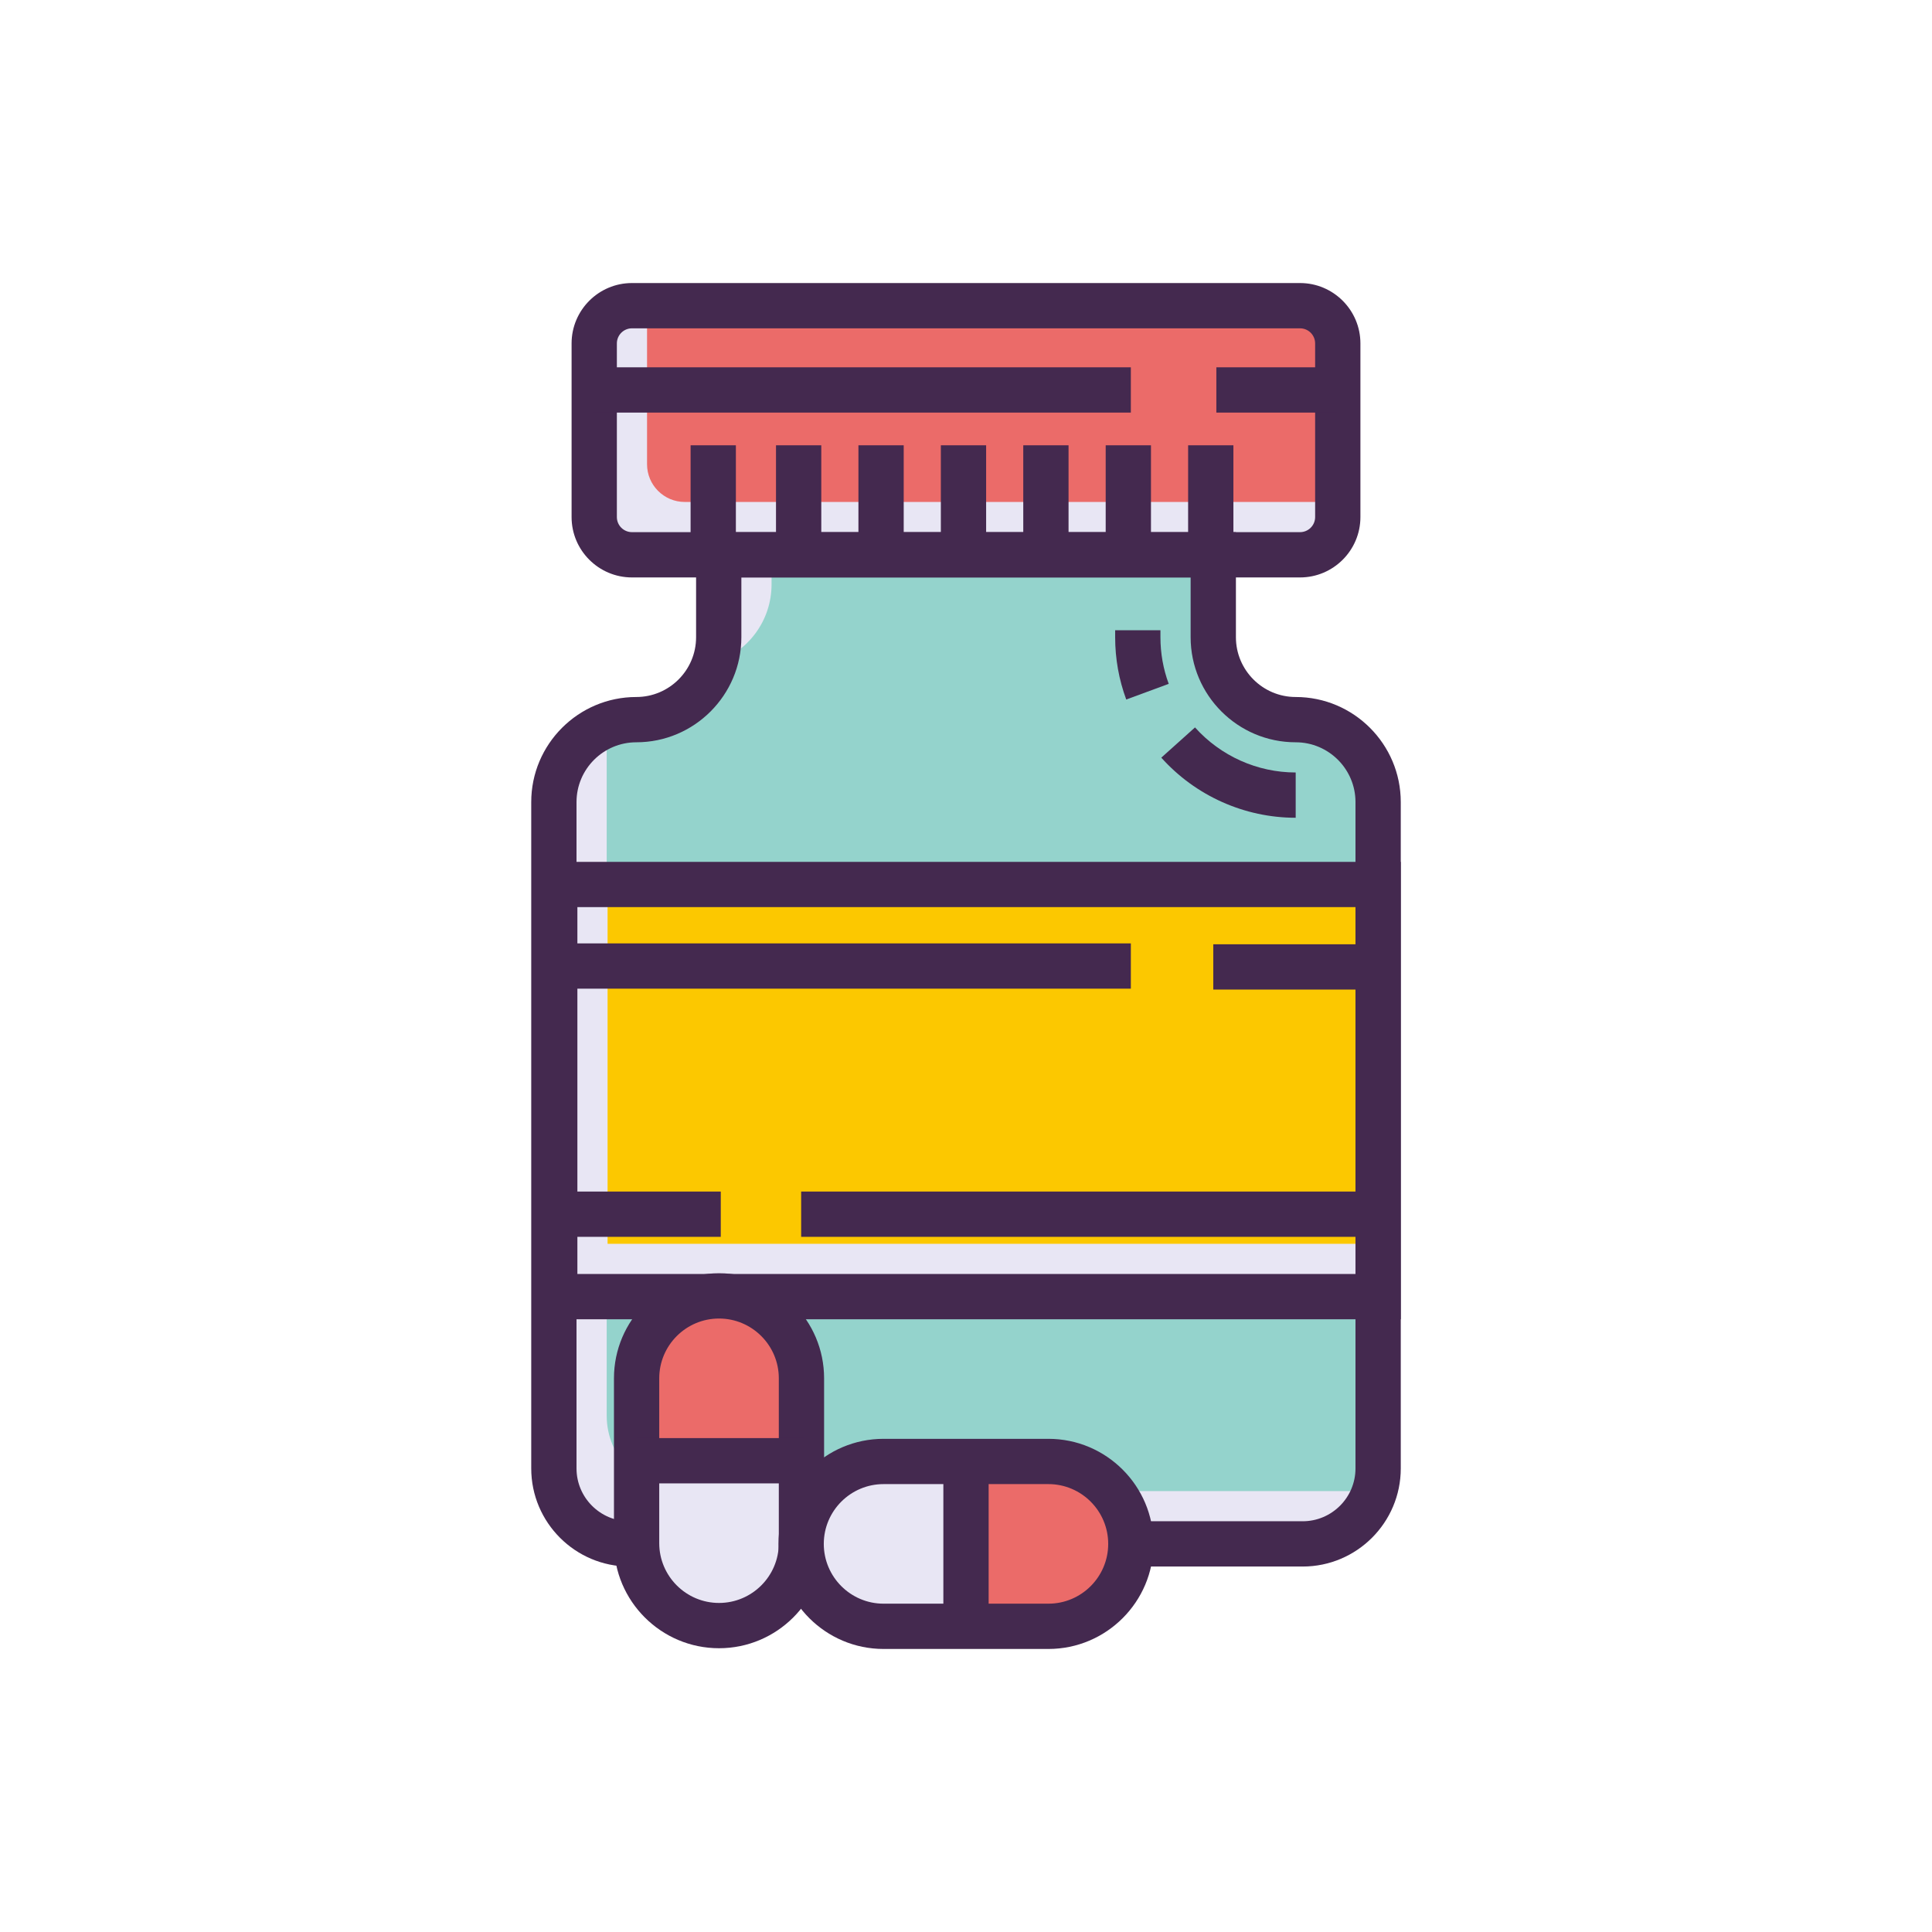
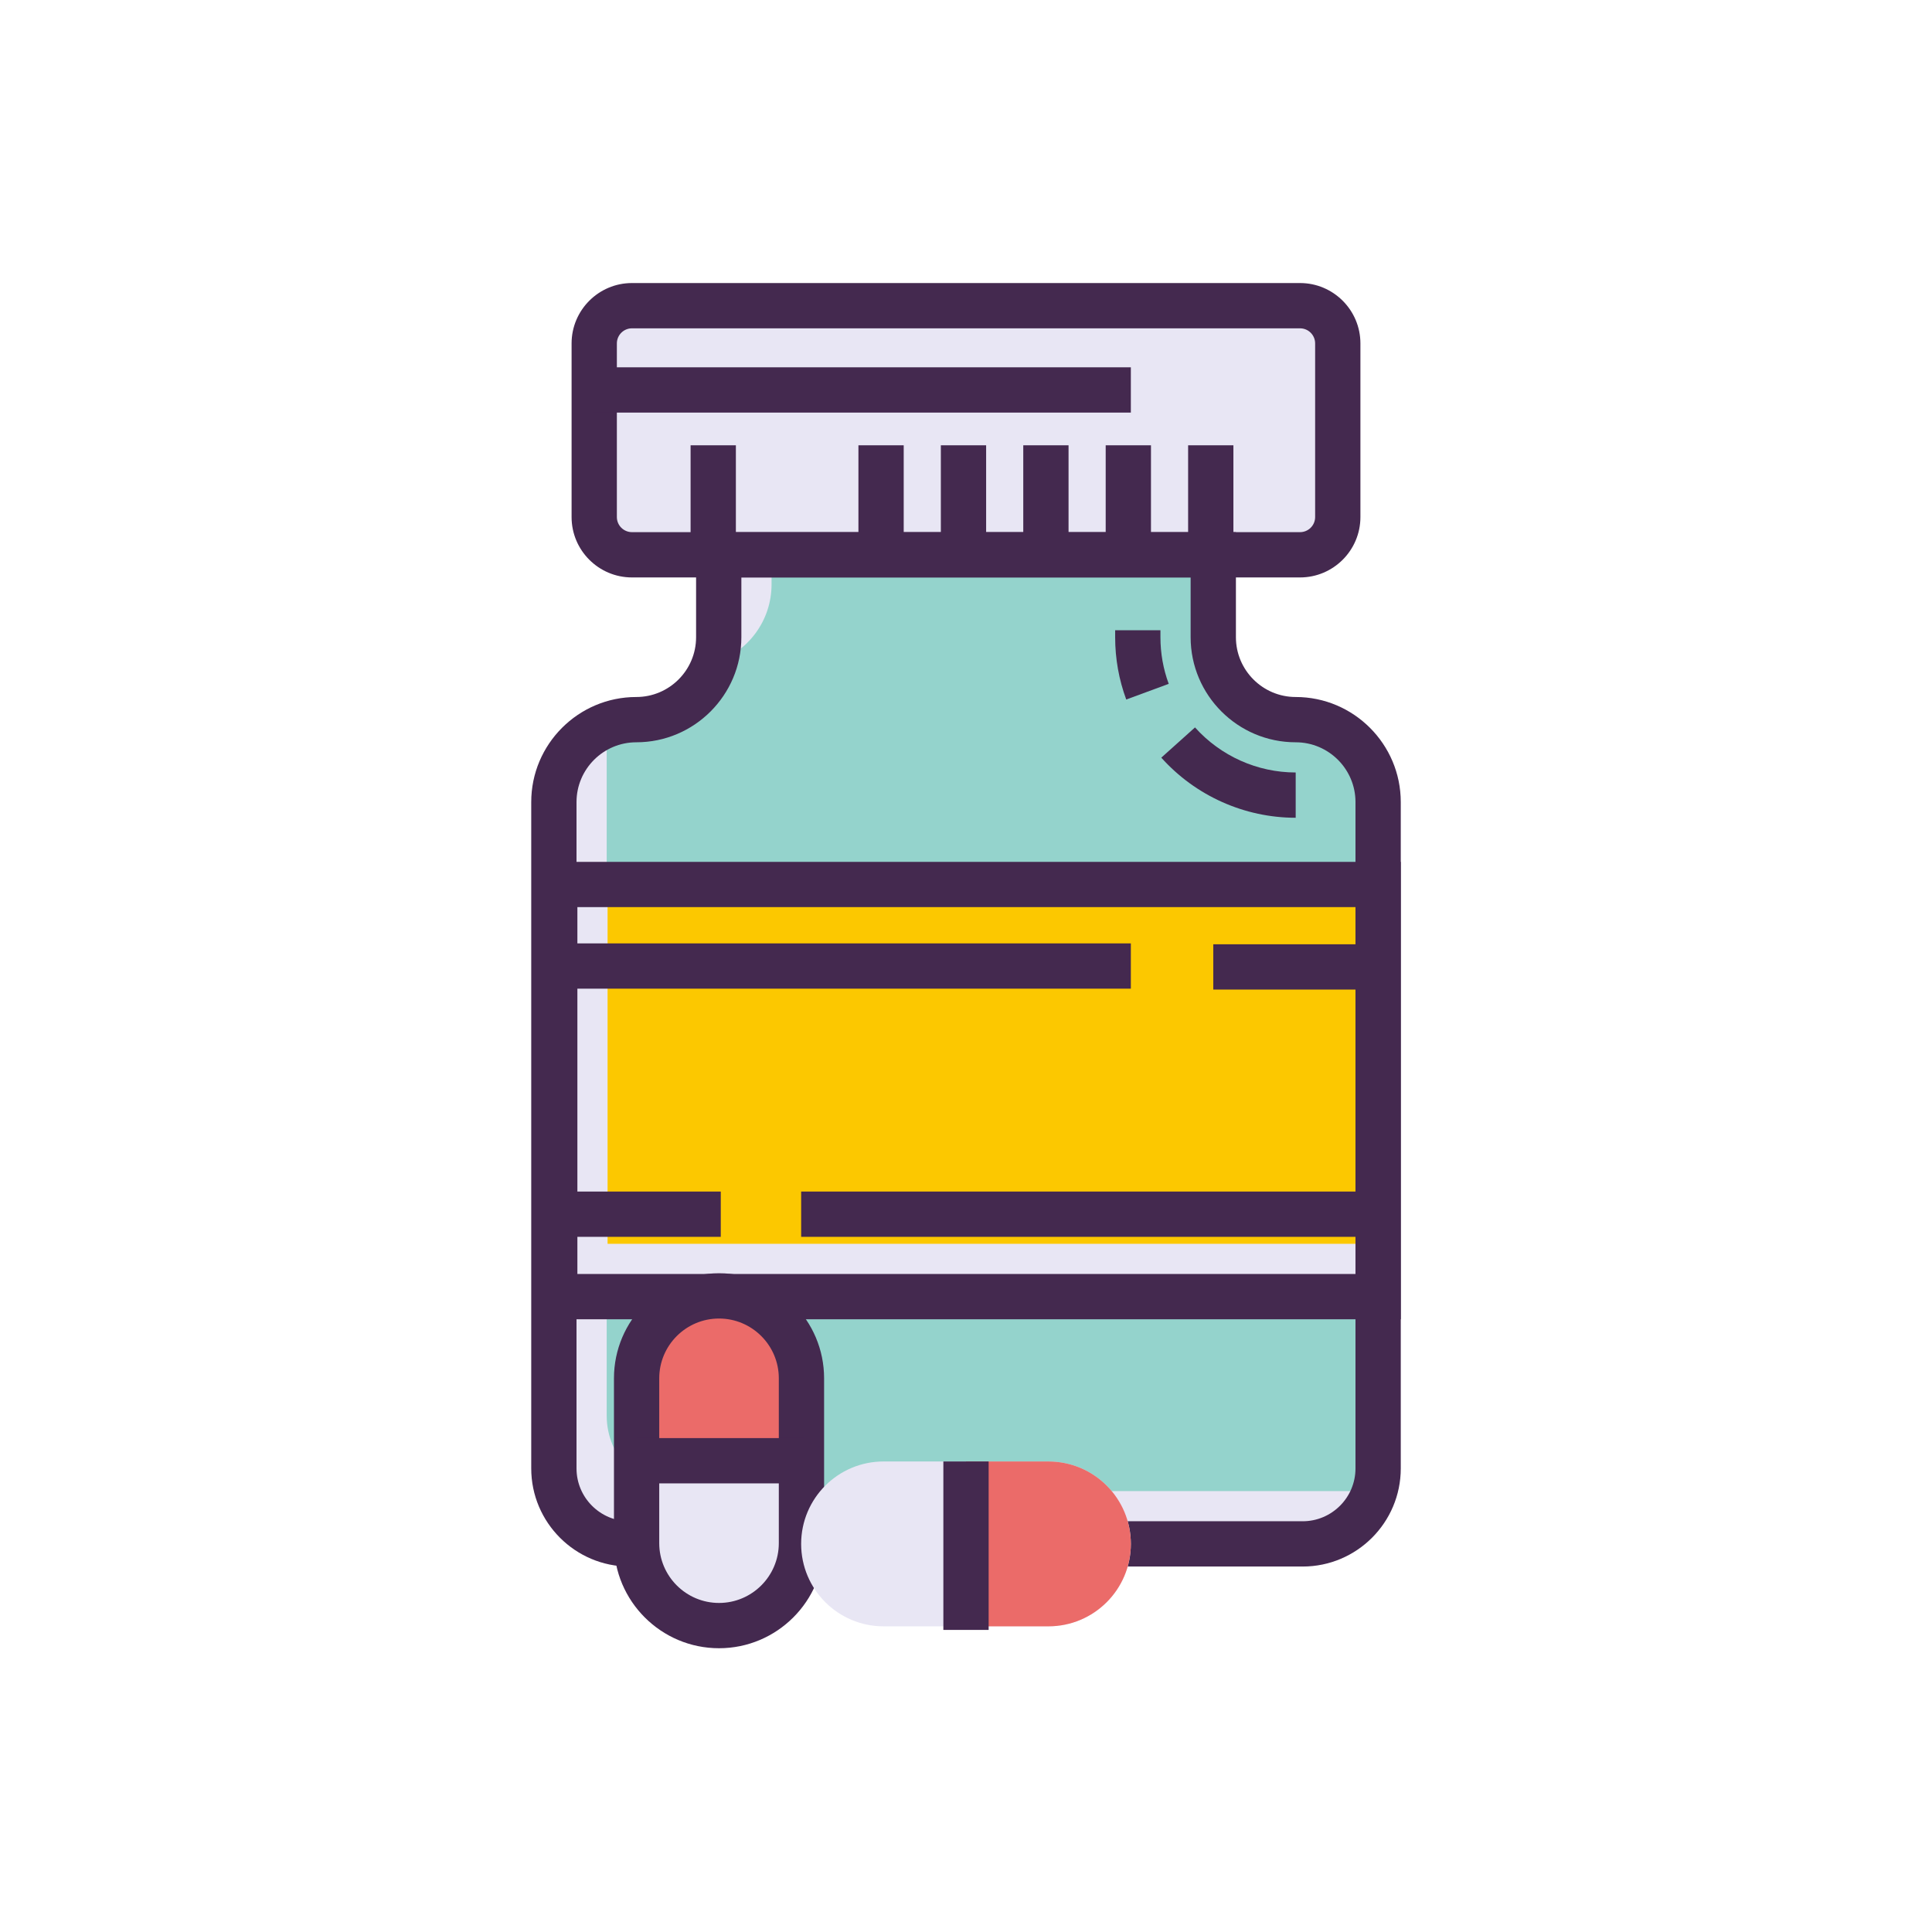
<svg xmlns="http://www.w3.org/2000/svg" version="1.1" id="Layer_1" x="0px" y="0px" viewBox="0 0 256 256" style="enable-background:new 0 0 256 256;" xml:space="preserve">
  <style type="text/css">
	.st0{fill:#E8E6F4;}
	.st1{fill:#94D3CC;}
	.st2{fill:#EB6B69;}
	.st3{fill:#8D386D;}
	.st4{fill:#8479B9;}
	.st5{fill:#44294F;}
	.st6{fill:#FFDDBE;}
	.st7{fill:#FCC800;}
	.st8{fill:#424242;}
	.st9{fill:#E8E6F5;}
</style>
  <g>
    <g>
      <g>
        <path class="st0" d="M171.687,95.357c-6.032,0-10.922-4.89-10.922-10.922V73.514h-65.53v10.922     c0,6.032-4.89,10.922-10.922,10.922s-10.922,4.89-10.922,10.922v88.296c0,5.523,4.477,10,10,10h89.217c5.523,0,10-4.477,10-10     v-88.296C182.609,100.247,177.719,95.357,171.687,95.357z" />
      </g>
    </g>
    <g>
      <g>
        <path class="st1" d="M171.687,95.357c-6.032,0-10.922-4.89-10.922-10.922V73.514h-58.53v3.922c0,4.851-3.165,8.957-7.54,10.382     c-1.425,4.375-5.531,7.54-10.382,7.54h0c-1.181,0-2.316,0.193-3.382,0.54c-0.347,1.066-0.54,2.2-0.54,3.382v88.296     c0,5.523,4.477,10,10,10h89.217c0.914,0,1.796-0.133,2.637-0.363c0.23-0.841,0.363-1.723,0.363-2.637v-88.296     C182.609,100.247,177.719,95.357,171.687,95.357z" />
      </g>
    </g>
    <g>
      <g>
        <path class="st5" d="M158.344,96.387l-4.467,4.006c4.539,5.062,11.03,7.965,17.809,7.965v-6     C166.61,102.358,161.747,100.181,158.344,96.387z" />
      </g>
    </g>
    <g>
      <g>
        <path class="st5" d="M153.764,84.436v-0.922h-6v0.922c0,2.835,0.494,5.612,1.469,8.254l5.629-2.076     C154.133,88.639,153.764,86.56,153.764,84.436z" />
      </g>
    </g>
    <g>
      <g>
        <path class="st0" d="M172.262,40.504H83.737c-2.761,0-5,2.239-5,5v23.009c0,2.761,2.239,5,5,5h88.525c2.761,0,5-2.239,5-5V45.504     C177.262,42.743,175.024,40.504,172.262,40.504z" />
      </g>
    </g>
    <g>
      <g>
        <rect x="73.506" y="117.201" class="st0" width="109.102" height="54.609" />
      </g>
    </g>
    <g>
      <g>
-         <path class="st2" d="M172.262,40.504H85.737v21.009c0,2.761,2.239,5,5,5h86.525V45.504     C177.262,42.743,175.024,40.504,172.262,40.504z" />
-       </g>
+         </g>
    </g>
    <g>
      <g>
        <rect x="80.507" y="117.201" class="st7" width="102.102" height="47.609" />
      </g>
    </g>
    <g>
      <g>
        <path class="st5" d="M171.687,92.357c-4.368,0-7.922-3.554-7.922-7.922V70.513h-71.53v13.922c0,4.368-3.554,7.922-7.922,7.922     c-7.677,0-13.922,6.245-13.922,13.922v88.295c0,7.168,5.832,13,13,13h89.218c7.168,0,13-5.832,13-13v-88.295     C185.609,98.602,179.364,92.357,171.687,92.357z M179.609,194.574c0,3.86-3.141,7-7,7H83.391c-3.859,0-7-3.14-7-7v-88.295     c0-4.368,3.554-7.922,7.922-7.922c7.677,0,13.922-6.245,13.922-13.922v-7.922h59.53v7.922c0,7.677,6.245,13.922,13.922,13.922     c4.368,0,7.922,3.554,7.922,7.922V194.574z" />
      </g>
    </g>
    <g>
      <g>
        <path class="st5" d="M172.262,37.505H83.738c-4.411,0-8,3.589-8,8v23.009c0,4.411,3.589,8,8,8h88.524c4.411,0,8-3.589,8-8V45.505     C180.262,41.094,176.673,37.505,172.262,37.505z M174.262,68.513c0,1.103-0.897,2-2,2H83.738c-1.103,0-2-0.897-2-2V45.505     c0-1.103,0.897-2,2-2h88.524c1.103,0,2,0.897,2,2V68.513z" />
      </g>
    </g>
    <g>
      <g>
        <path class="st5" d="M70.506,114.2v60.609h115.103V114.2H70.506z M179.609,168.809H76.506V120.2h103.103V168.809z" />
      </g>
    </g>
    <g>
      <g>
        <rect x="91.507" y="59.004" class="st5" width="6" height="14.509" />
      </g>
    </g>
    <g>
      <g>
        <rect x="157.432" y="59.004" class="st5" width="6" height="14.509" />
      </g>
    </g>
    <g>
      <g>
        <rect x="146.51" y="59.004" class="st5" width="6" height="14.509" />
      </g>
    </g>
    <g>
      <g>
        <rect x="135.588" y="59.004" class="st5" width="6" height="14.509" />
      </g>
    </g>
    <g>
      <g>
        <rect x="124.667" y="59.004" class="st5" width="6" height="14.509" />
      </g>
    </g>
    <g>
      <g>
        <rect x="113.746" y="59.004" class="st5" width="6" height="14.509" />
      </g>
    </g>
    <g>
      <g>
-         <rect x="102.824" y="59.004" class="st5" width="6" height="14.509" />
-       </g>
+         </g>
    </g>
    <g>
      <g>
        <path class="st0" d="M95.275,171.712c-6.032,0-10.922,4.89-10.922,10.922v21.844c0,6.032,4.89,10.922,10.922,10.922     c6.032,0,10.922-4.89,10.922-10.922v-21.844C106.197,176.602,101.307,171.712,95.275,171.712z" />
      </g>
    </g>
    <g>
      <g>
        <path class="st2" d="M95.275,171.712c-6.032,0-10.922,4.89-10.922,10.922v10.922h21.844v-10.922     C106.197,176.602,101.307,171.712,95.275,171.712z" />
      </g>
    </g>
    <g>
      <g>
        <path class="st5" d="M95.275,168.712c-7.677,0-13.922,6.245-13.922,13.922v21.843c0,7.677,6.245,13.922,13.922,13.922     s13.922-6.245,13.922-13.922v-21.843C109.197,174.957,102.952,168.712,95.275,168.712z M103.197,204.477     c0,4.368-3.554,7.922-7.922,7.922s-7.922-3.554-7.922-7.922v-21.843c0-4.368,3.554-7.922,7.922-7.922s7.922,3.554,7.922,7.922     V204.477z" />
      </g>
    </g>
    <g>
      <g>
        <path class="st0" d="M138.922,193.653h-21.844c-6.032,0-10.922,4.89-10.922,10.922v0c0,6.032,4.89,10.922,10.922,10.922h21.844     c6.032,0,10.922-4.89,10.922-10.922v0C149.843,198.543,144.953,193.653,138.922,193.653z" />
      </g>
    </g>
    <g>
      <g>
        <path class="st2" d="M138.922,193.653H128v21.844h10.922c6.032,0,10.922-4.89,10.922-10.922     C149.843,198.543,144.953,193.653,138.922,193.653z" />
      </g>
    </g>
    <g>
      <g>
        <rect x="125" y="193.653" class="st5" width="6" height="22.319" />
      </g>
    </g>
    <g>
      <g>
-         <path class="st5" d="M138.921,190.652h-21.844c-7.676,0-13.921,6.245-13.921,13.922s6.245,13.922,13.921,13.922h21.844     c7.677,0,13.922-6.245,13.922-13.922S146.598,190.652,138.921,190.652z M138.921,212.495h-21.844     c-4.367,0-7.921-3.554-7.921-7.922s3.554-7.922,7.921-7.922h21.844c4.368,0,7.922,3.554,7.922,7.922     S143.29,212.495,138.921,212.495z" />
-       </g>
+         </g>
    </g>
    <g>
      <g>
        <rect x="84.353" y="190.555" class="st5" width="22.32" height="6" />
      </g>
    </g>
    <g>
      <g>
        <rect x="78.506" y="48.67" class="st5" width="71.337" height="6" />
      </g>
    </g>
    <g>
      <g>
        <rect x="73.391" y="125.004" class="st5" width="76.452" height="6" />
      </g>
    </g>
    <g>
      <g>
-         <rect x="161.173" y="48.67" class="st5" width="15.999" height="6" />
-       </g>
+         </g>
    </g>
    <g>
      <g>
        <rect x="160.765" y="125.122" class="st5" width="22.408" height="6" />
      </g>
    </g>
    <g>
      <g>
        <rect x="73.007" y="157.887" class="st5" width="22.499" height="6" />
      </g>
    </g>
    <g>
      <g>
        <rect x="106.157" y="157.887" class="st5" width="76.517" height="6" />
      </g>
    </g>
  </g>
</svg>